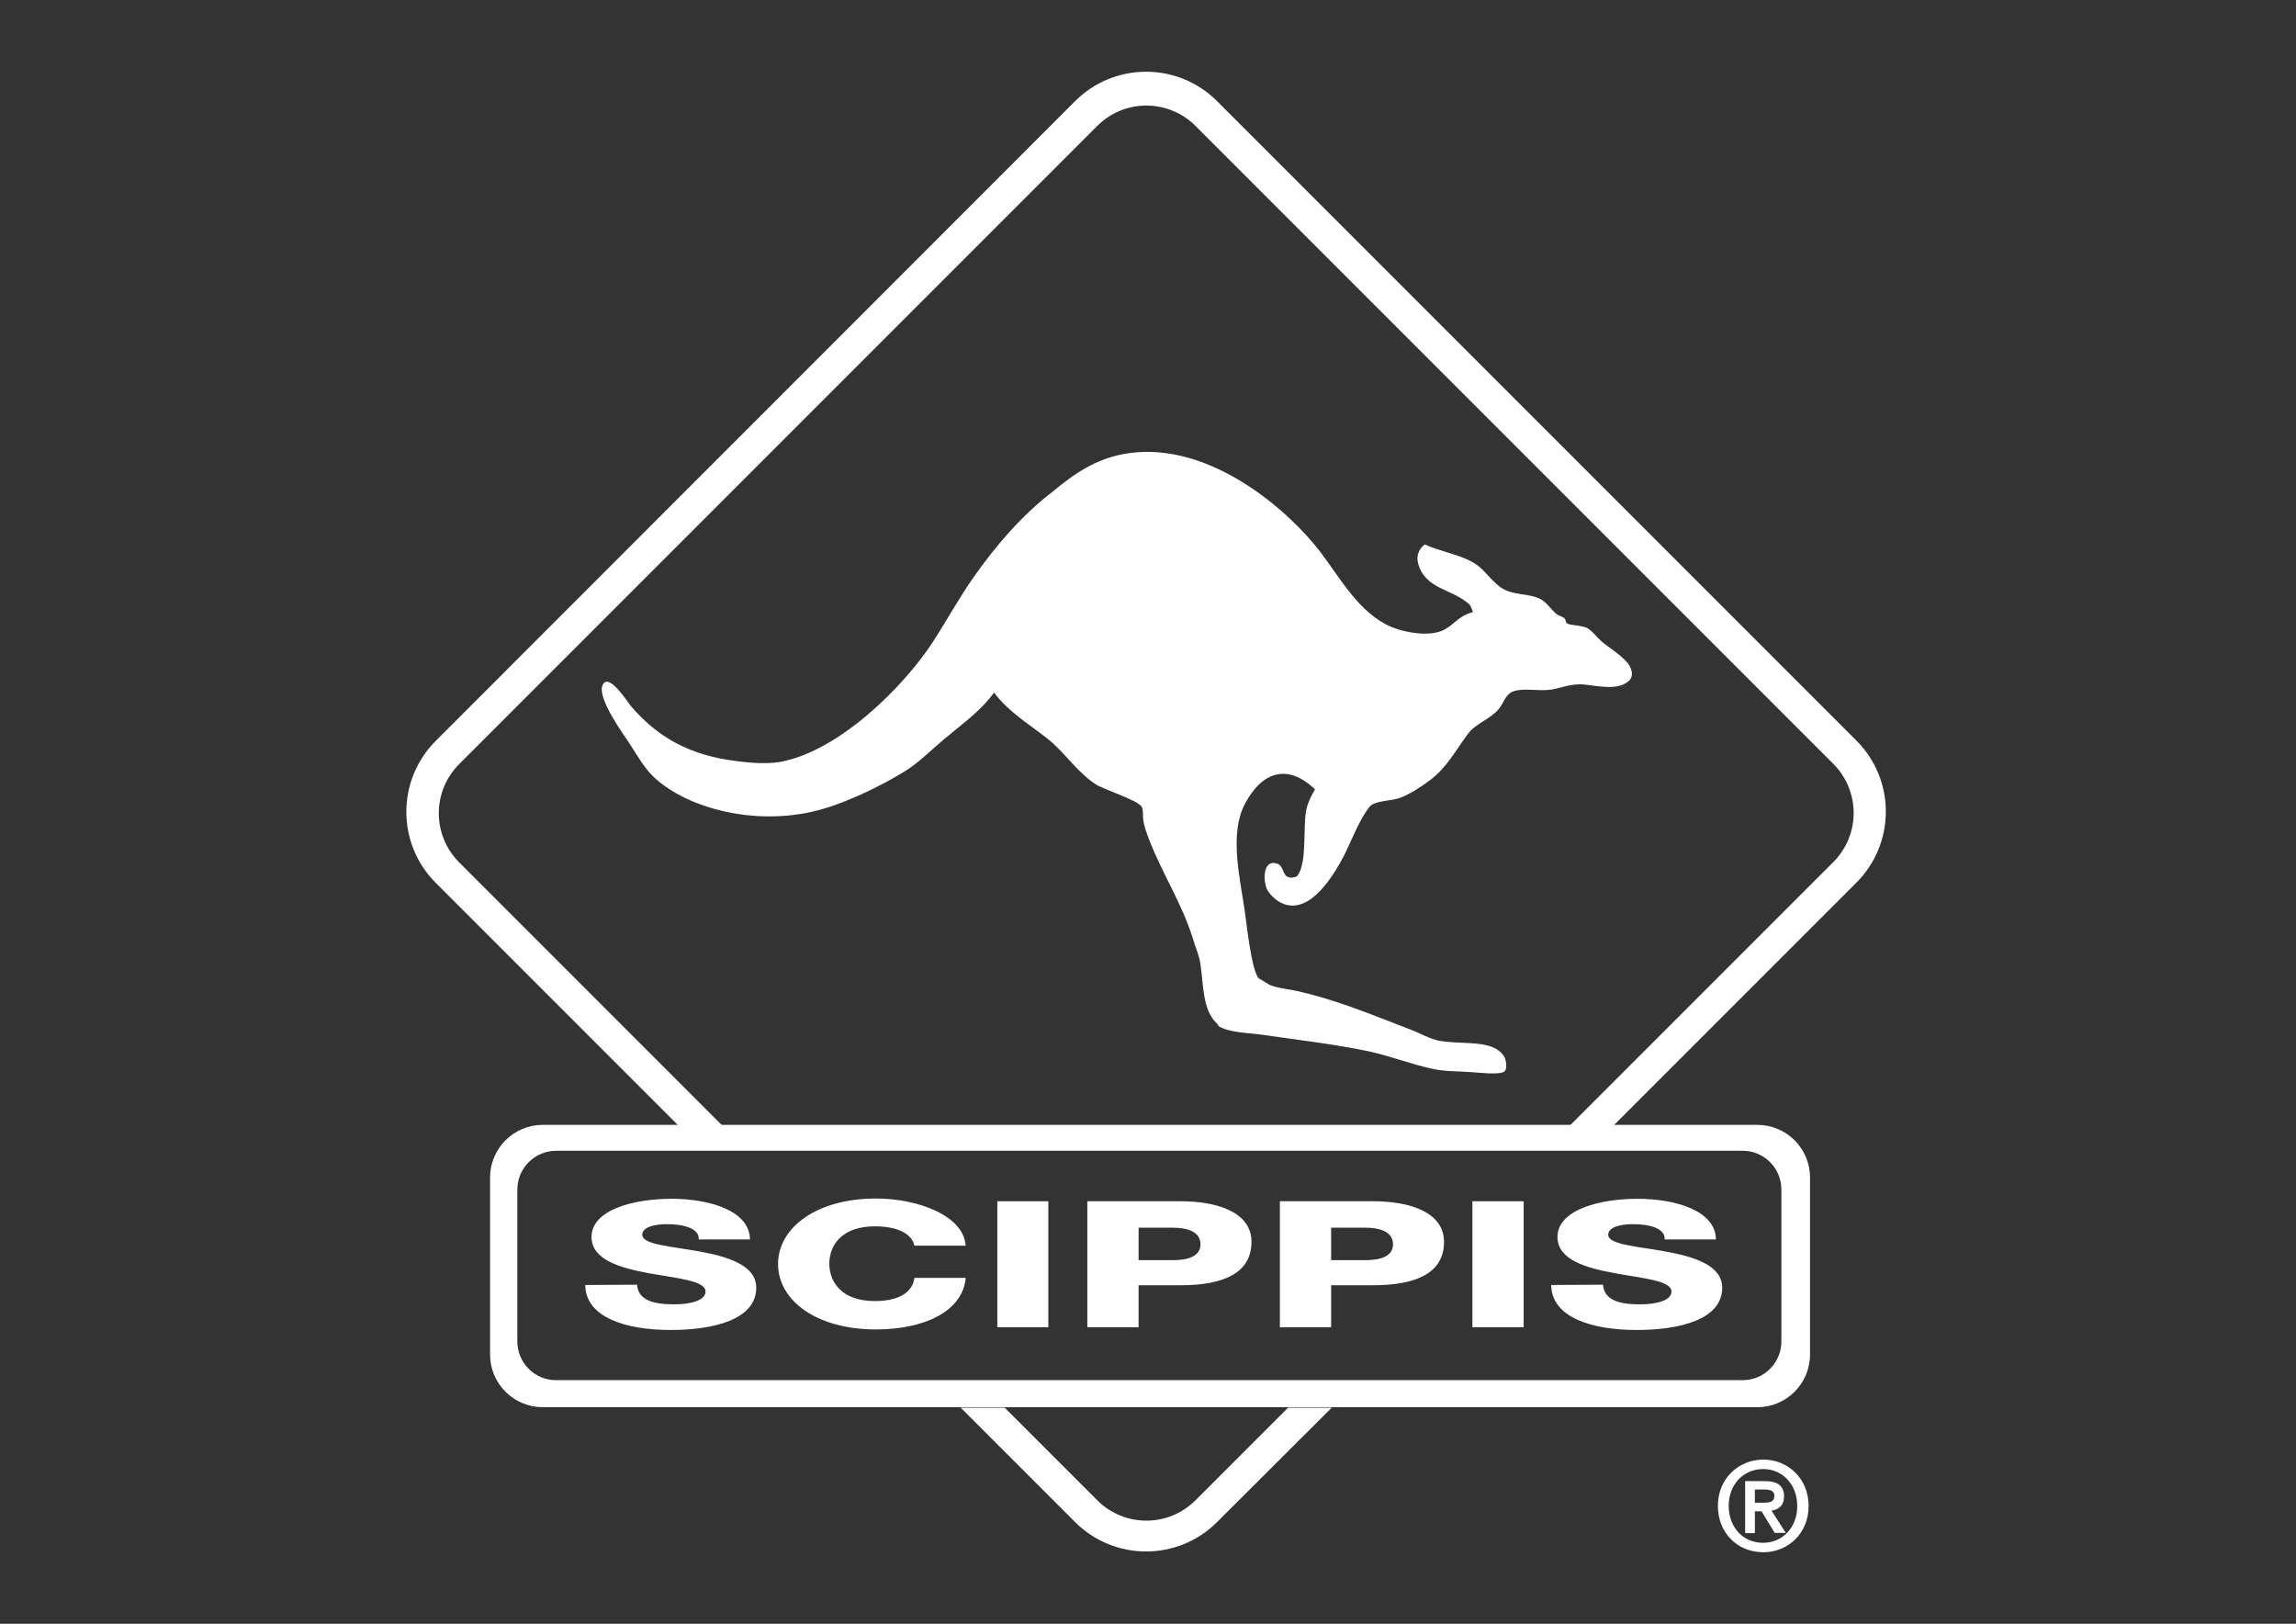
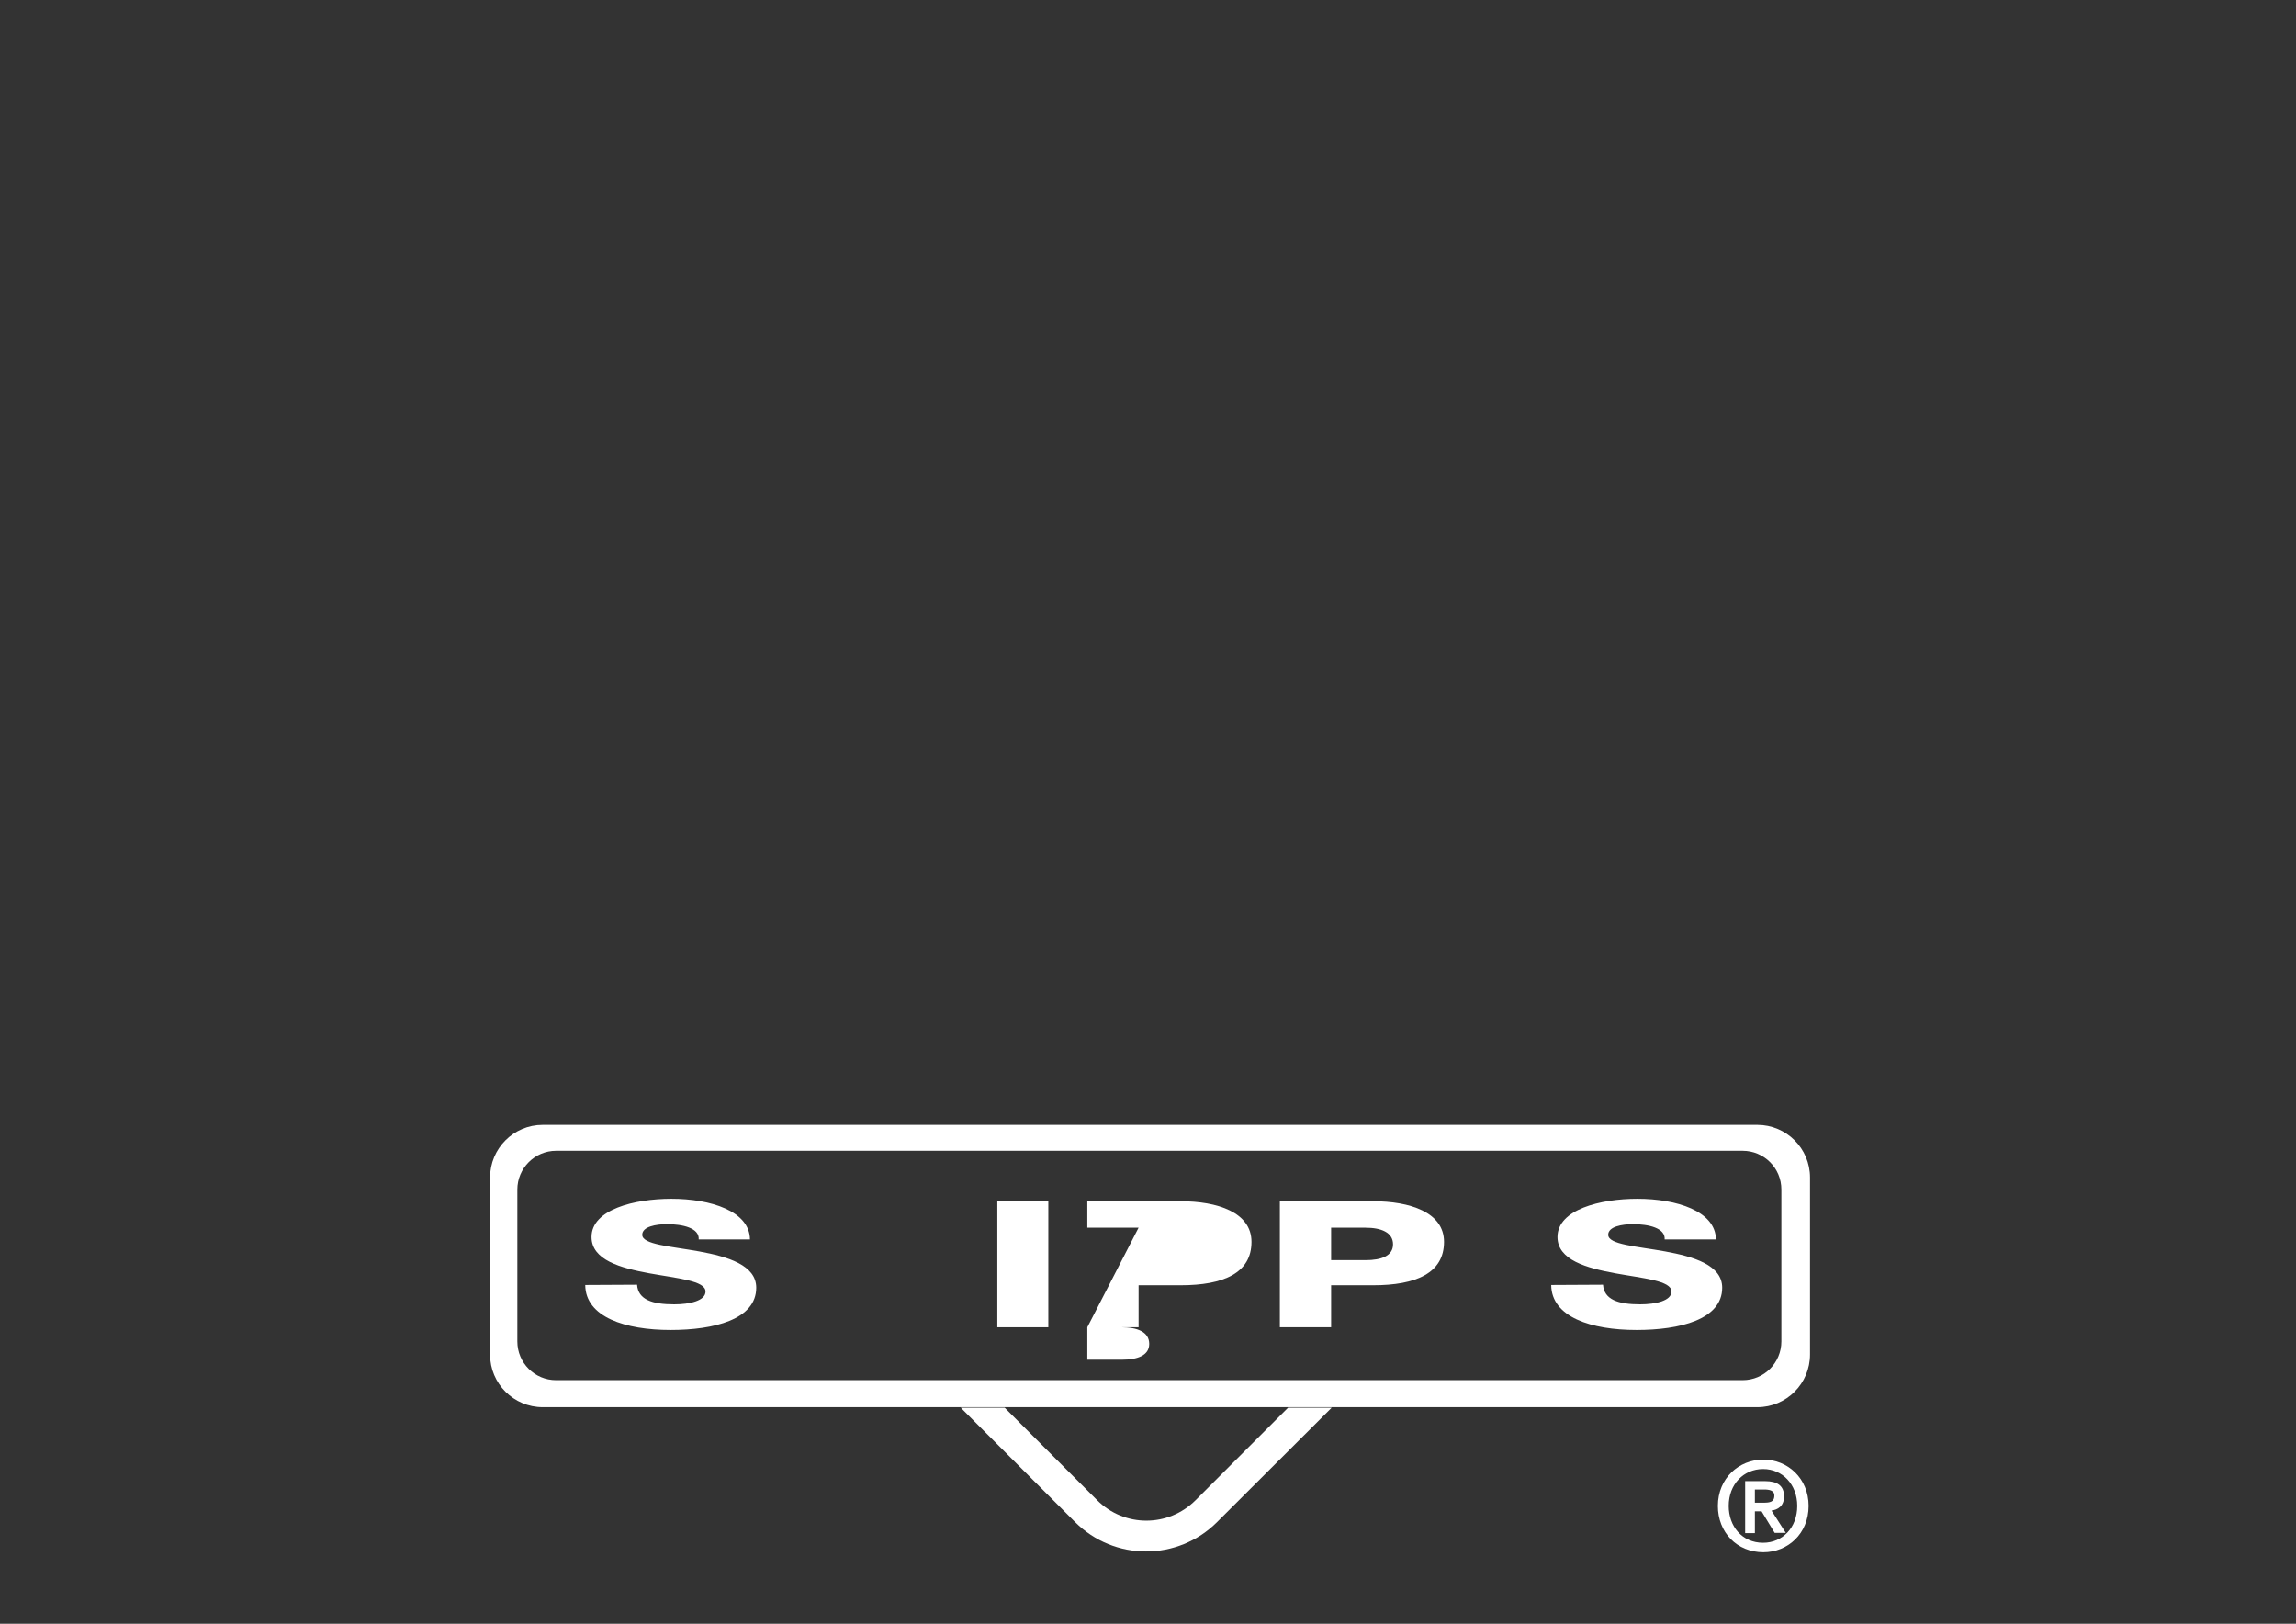
<svg xmlns="http://www.w3.org/2000/svg" version="1.1" id="Ebene_1" x="0px" y="0px" viewBox="0 0 841.9 595.3" style="enable-background:new 0 0 841.9 595.3;" xml:space="preserve">
  <rect x="0" y="0" width="841.9" height="595.3" fill="#333333" stroke="none" />
  <style type="text/css">
	.st0{fill:#FFFFFF;}
	.st1{fill-rule:evenodd;clip-rule:evenodd;fill:#FFFFFF;}
	.st2{fill:#FFFFFF;stroke:#FFFFFF;stroke-width:0.567;stroke-miterlimit:3.864;}
</style>
  <g>
    <path class="st0" d="M214.6,471.1c0.1,11.8,14.7,16.5,31.3,16.5c15.8,0,31.4-3.8,31.4-15.5c0-8.3-10.5-11.4-20.9-13.3   c-10.5-1.9-20.9-2.5-20.9-6.1c0-3,5-3.9,9.1-3.9c5.7,0,11.9,1.4,11.6,5.6H275c-0.1-10.4-14.5-14.9-28.8-14.9   c-13.5,0-29.3,3.9-29.3,14c0,8.5,10.8,11.4,21.1,13.3c10.4,1.9,20.7,2.7,20.7,6.7c0,3.4-5.8,4.7-11.5,4.7c-8,0-13.2-1.7-13.6-7.2   L214.6,471.1L214.6,471.1z" />
-     <path class="st0" d="M354.1,456.9c-0.5-11.1-17.3-17.5-32.9-17.5c-21.8,0-35.9,10.7-35.9,24c0,13.4,14.1,24,35.9,24   c18.3,0,31.9-7,32.9-18.9h-18.8c-0.7,5.3-5.7,8.5-14.5,8.5c-12.1,0-16.7-6.9-16.7-13.7s4.6-13.7,16.7-13.7c7.9,0,13.5,2.5,14.5,7.1   h18.8V456.9z" />
    <polygon class="st0" points="365.7,486.6 384.4,486.6 384.4,440.4 365.7,440.4  " />
-     <path class="st1" d="M398.7,486.6h18.8v-15.4h15.4c15.8,0,26-4.5,26-15.9c0-10.9-12.6-14.9-26-14.9h-34.2L398.7,486.6L398.7,486.6z    M417.5,450.1h12.6c5.7,0,10.1,1.7,10.1,6.1c0,4.2-4.2,5.8-10.1,5.8h-12.6V450.1L417.5,450.1z" />
+     <path class="st1" d="M398.7,486.6h18.8v-15.4h15.4c15.8,0,26-4.5,26-15.9c0-10.9-12.6-14.9-26-14.9h-34.2L398.7,486.6L398.7,486.6z    h12.6c5.7,0,10.1,1.7,10.1,6.1c0,4.2-4.2,5.8-10.1,5.8h-12.6V450.1L417.5,450.1z" />
    <path class="st1" d="M469.3,486.6h18.8v-15.4h15.4c15.8,0,26-4.5,26-15.9c0-10.9-12.6-14.9-26-14.9h-34.2V486.6L469.3,486.6z    M488.1,450.1h12.6c5.7,0,10.1,1.7,10.1,6.1c0,4.2-4.2,5.8-10.1,5.8h-12.6V450.1L488.1,450.1z" />
-     <polygon class="st0" points="539.9,486.6 558.7,486.6 558.7,440.4 539.9,440.4  " />
    <path class="st0" d="M568.8,471.1c0.1,11.8,14.7,16.5,31.3,16.5c15.8,0,31.4-3.8,31.4-15.5c0-8.3-10.5-11.4-20.9-13.3   c-10.5-1.9-20.9-2.5-20.9-6.1c0-3,5-3.9,9.1-3.9c5.7,0,11.9,1.4,11.6,5.6h18.8c-0.1-10.4-14.5-14.9-28.8-14.9   c-13.5,0-29.3,3.9-29.3,14c0,8.5,10.8,11.4,21.1,13.3c10.4,1.9,20.7,2.7,20.7,6.7c0,3.4-5.8,4.7-11.5,4.7c-8,0-13.2-1.7-13.6-7.2   L568.8,471.1L568.8,471.1z" />
-     <path class="st0" d="M417.1,165.8c28.1-2.1,55.1,21,67,36.5c7.5,9.8,14.2,22.5,26.2,27.6c4.8,2,14,3.7,19.2,1   c4-2.1,5.3-5.1,10.6-6.5c-0.5-1.2-0.6-2.1-1.4-2.9c-6.3-5.7-16.1-5.4-18.7-14.9c-0.8-3,0.4-5.4,2.4-7c5.6,2.6,13.6,3.8,18.7,7.2   c4.1,2.7,6.7,7.9,11.5,9.8c3.8,1.5,8.5,1.2,12,2.9c2.5,1.2,4,3.8,6,5.5c0.9,0.8,2.2,0.9,3.1,1.7c0.5,0.5,0.3,1.5,1,1.9   c1.3,0.8,5.6,0.5,7.7,1.9c1.8,1.2,3.2,3.2,4.8,4.6c3.1,2.6,6.6,4.6,9.4,7.7c1.5,1.7,2.9,5,0.5,7c-4.1,3.3-10.5,1.8-15.8,1.2   c-5.4-0.6-8.9,1.4-13,1.9c-4.5,0.5-9.4-0.7-13.2,0.5c-3,0.9-3.7,4.3-5.5,6.5c-3,3.7-8.5,5.3-11.3,9.1c-4.6,6.2-7.8,12.4-13.9,17   c-3.2,2.4-7.1,5-11,6.5c-3.5,1.3-9.4,0.9-11.3,3.4c-4.5,5.8-7.1,14.3-10.8,20.6c-3.2,5.5-12.2,20.4-22.6,13.9   c-1.4-0.9-3-2.5-3.8-3.8c-1.9-2.9-2.1-12.3,3.8-9.8c1.6,0.7,1.7,3.2,2.9,4.3c0.7,0.7,2.2,0.7,2.2,0.7c0.7-0.3,1.5-0.2,1.9-0.7   c3.8-4.8,1.9-18.6,3.4-24.7c0.6-2.5,1.9-5,3.1-7c-10.4-9.9-19.7-6.1-25.7,5.3c-5.7,10.7-2,26.4-0.2,38.4c0.9,6,2.5,22.4,5.3,25.7   h0.2c1.4,0.7,3,2.1,4.6,2.6c2.9,1,6.5,1.3,9.1,1.9c6.7,1.5,13.3,3.5,19.7,5.8c7.4,2.6,14.7,5.6,22.1,8.4c3.3,1.2,6.8,3.4,10.6,4.1   c9.1,1.5,19.2-0.6,23.5,5.5c0.8,1.1,1.7,5.3-0.2,6c-2.5,0.9-8.3,0.2-11.3,0c-5-0.4-9.8-0.2-14.4-1.2c-8.1-1.7-15.8-4.8-23.8-6.5   c-12.4-2.6-25.7-4.1-38.6-6c-5.4-0.8-12-0.7-16.1-3.1c-0.3-0.2-0.5-0.8-0.7-1c-5.5-5-4.9-14.1-6.2-22.3c-0.4-2.7-1.8-5.8-2.6-8.6   c-4.1-13.3-11.4-24.2-16.1-36.5c-0.9-2.3-1.9-5-2.2-7.4c-0.2-1.7,0.1-3.3-0.5-4.6c-1.2-2.5-14-6.4-17-8.4c-6.9-4.5-11.6-12.1-18-17   c-6.9-5.4-13.9-9.5-19.2-16.6c-5,6.9-11.8,11.6-18.2,17c-4.7,3.9-9.1,8.5-14.4,11.8c-9,5.6-23.5,12.7-35,15.1   c-21.1,4.4-43.8-1.2-56.4-12.2c-4-3.5-6.8-8.6-9.8-13.2c-2.1-3.2-11.7-16.3-9.8-21.1c2.1-5.3,9.5,6.5,10.3,7.4   c8.7,10.2,19.4,17.3,35.8,19.9c5.2,0.8,13.2,1.8,19.2,0.7c21.7-4,45.3-27.8,55.7-43.7c5.2-8,9.7-16.3,15.1-24   c8.1-11.5,17.7-22.7,28.8-31.2C393.8,173.8,403,166.8,417.1,165.8L417.1,165.8z" />
-     <path class="st0" d="M438.4,46.2c-10-10-26.1-10-36.1,0L168.4,280.1c-10,10-10,26.1,0,36.1l96.5,96.5h-16.1l-89-89   c-14.4-14.4-14.4-37.7,0-52.1L394.2,37.1c14.4-14.4,37.7-14.4,52.1,0l234.4,234.4c14.4,14.4,14.4,37.7,0,52.1l-89,89h-16l96.5-96.5   c10-10,10-26.1,0-36.1L438.4,46.2L438.4,46.2z" />
    <path class="st0" d="M368.4,516.1l33.9,33.9c10,10,26.1,10,36.1,0l33.9-33.9h16l-42,41.9c-14.4,14.4-37.7,14.4-52.1,0l-41.9-41.9   H368.4L368.4,516.1z" />
    <path class="st1" d="M643.2,553.8h2.9l4.8,7.9h3.4l-5.2-8.1c2.8-0.3,4.8-1.7,4.8-5c0-3.7-2.3-5.3-6.7-5.3h-7v18.5h3V553.8   L643.2,553.8z M643.2,551.2v-5.4h3.7c1.8,0,4,0.3,4,2.5c0,2.7-2,2.9-4.3,2.9H643.2L643.2,551.2z M662.9,552.1   c0-10-7.6-16.7-16.3-16.7c-8.8,0-16.4,6.7-16.4,16.7c0,9.5,6.8,16.7,16.4,16.7C655.3,568.8,662.9,562.2,662.9,552.1L662.9,552.1z    M659.3,552.1c0,8.2-5.6,13.8-12.8,13.8c-7.9,0-12.9-6.2-12.9-13.8c0-8.1,5.6-13.8,12.9-13.8C653.7,538.3,659.3,544,659.3,552.1   L659.3,552.1z" />
    <path class="st2" d="M643.2,553.8h2.9l4.8,7.9h3.4l-5.2-8.1c2.8-0.3,4.8-1.7,4.8-5c0-3.7-2.3-5.3-6.7-5.3h-7v18.5h3V553.8   L643.2,553.8z M643.2,551.2v-5.4h3.7c1.8,0,4,0.3,4,2.5c0,2.7-2,2.9-4.3,2.9H643.2L643.2,551.2z M662.9,552.1   c0-10-7.6-16.7-16.3-16.7c-8.8,0-16.4,6.7-16.4,16.7c0,9.5,6.8,16.7,16.4,16.7C655.3,568.8,662.9,562.2,662.9,552.1L662.9,552.1z    M659.3,552.1c0,8.2-5.6,13.8-12.8,13.8c-7.9,0-12.9-6.2-12.9-13.8c0-8.1,5.6-13.8,12.9-13.8C653.7,538.3,659.3,544,659.3,552.1   L659.3,552.1z" />
    <path class="st1" d="M199,412.4h445.4c10.6,0,19.3,8.6,19.3,19.3v64.9c0,10.6-8.6,19.3-19.3,19.3H199c-10.6,0-19.3-8.6-19.3-19.3   v-64.9C179.7,421.1,188.3,412.4,199,412.4L199,412.4z M203.9,421.9H639c7.8,0,14.2,6.3,14.2,14.2v55.7c0,7.8-6.3,14.2-14.2,14.2   H203.9c-7.8,0-14.2-6.3-14.2-14.2v-55.7C189.7,428.3,196.1,421.9,203.9,421.9L203.9,421.9z" />
  </g>
</svg>